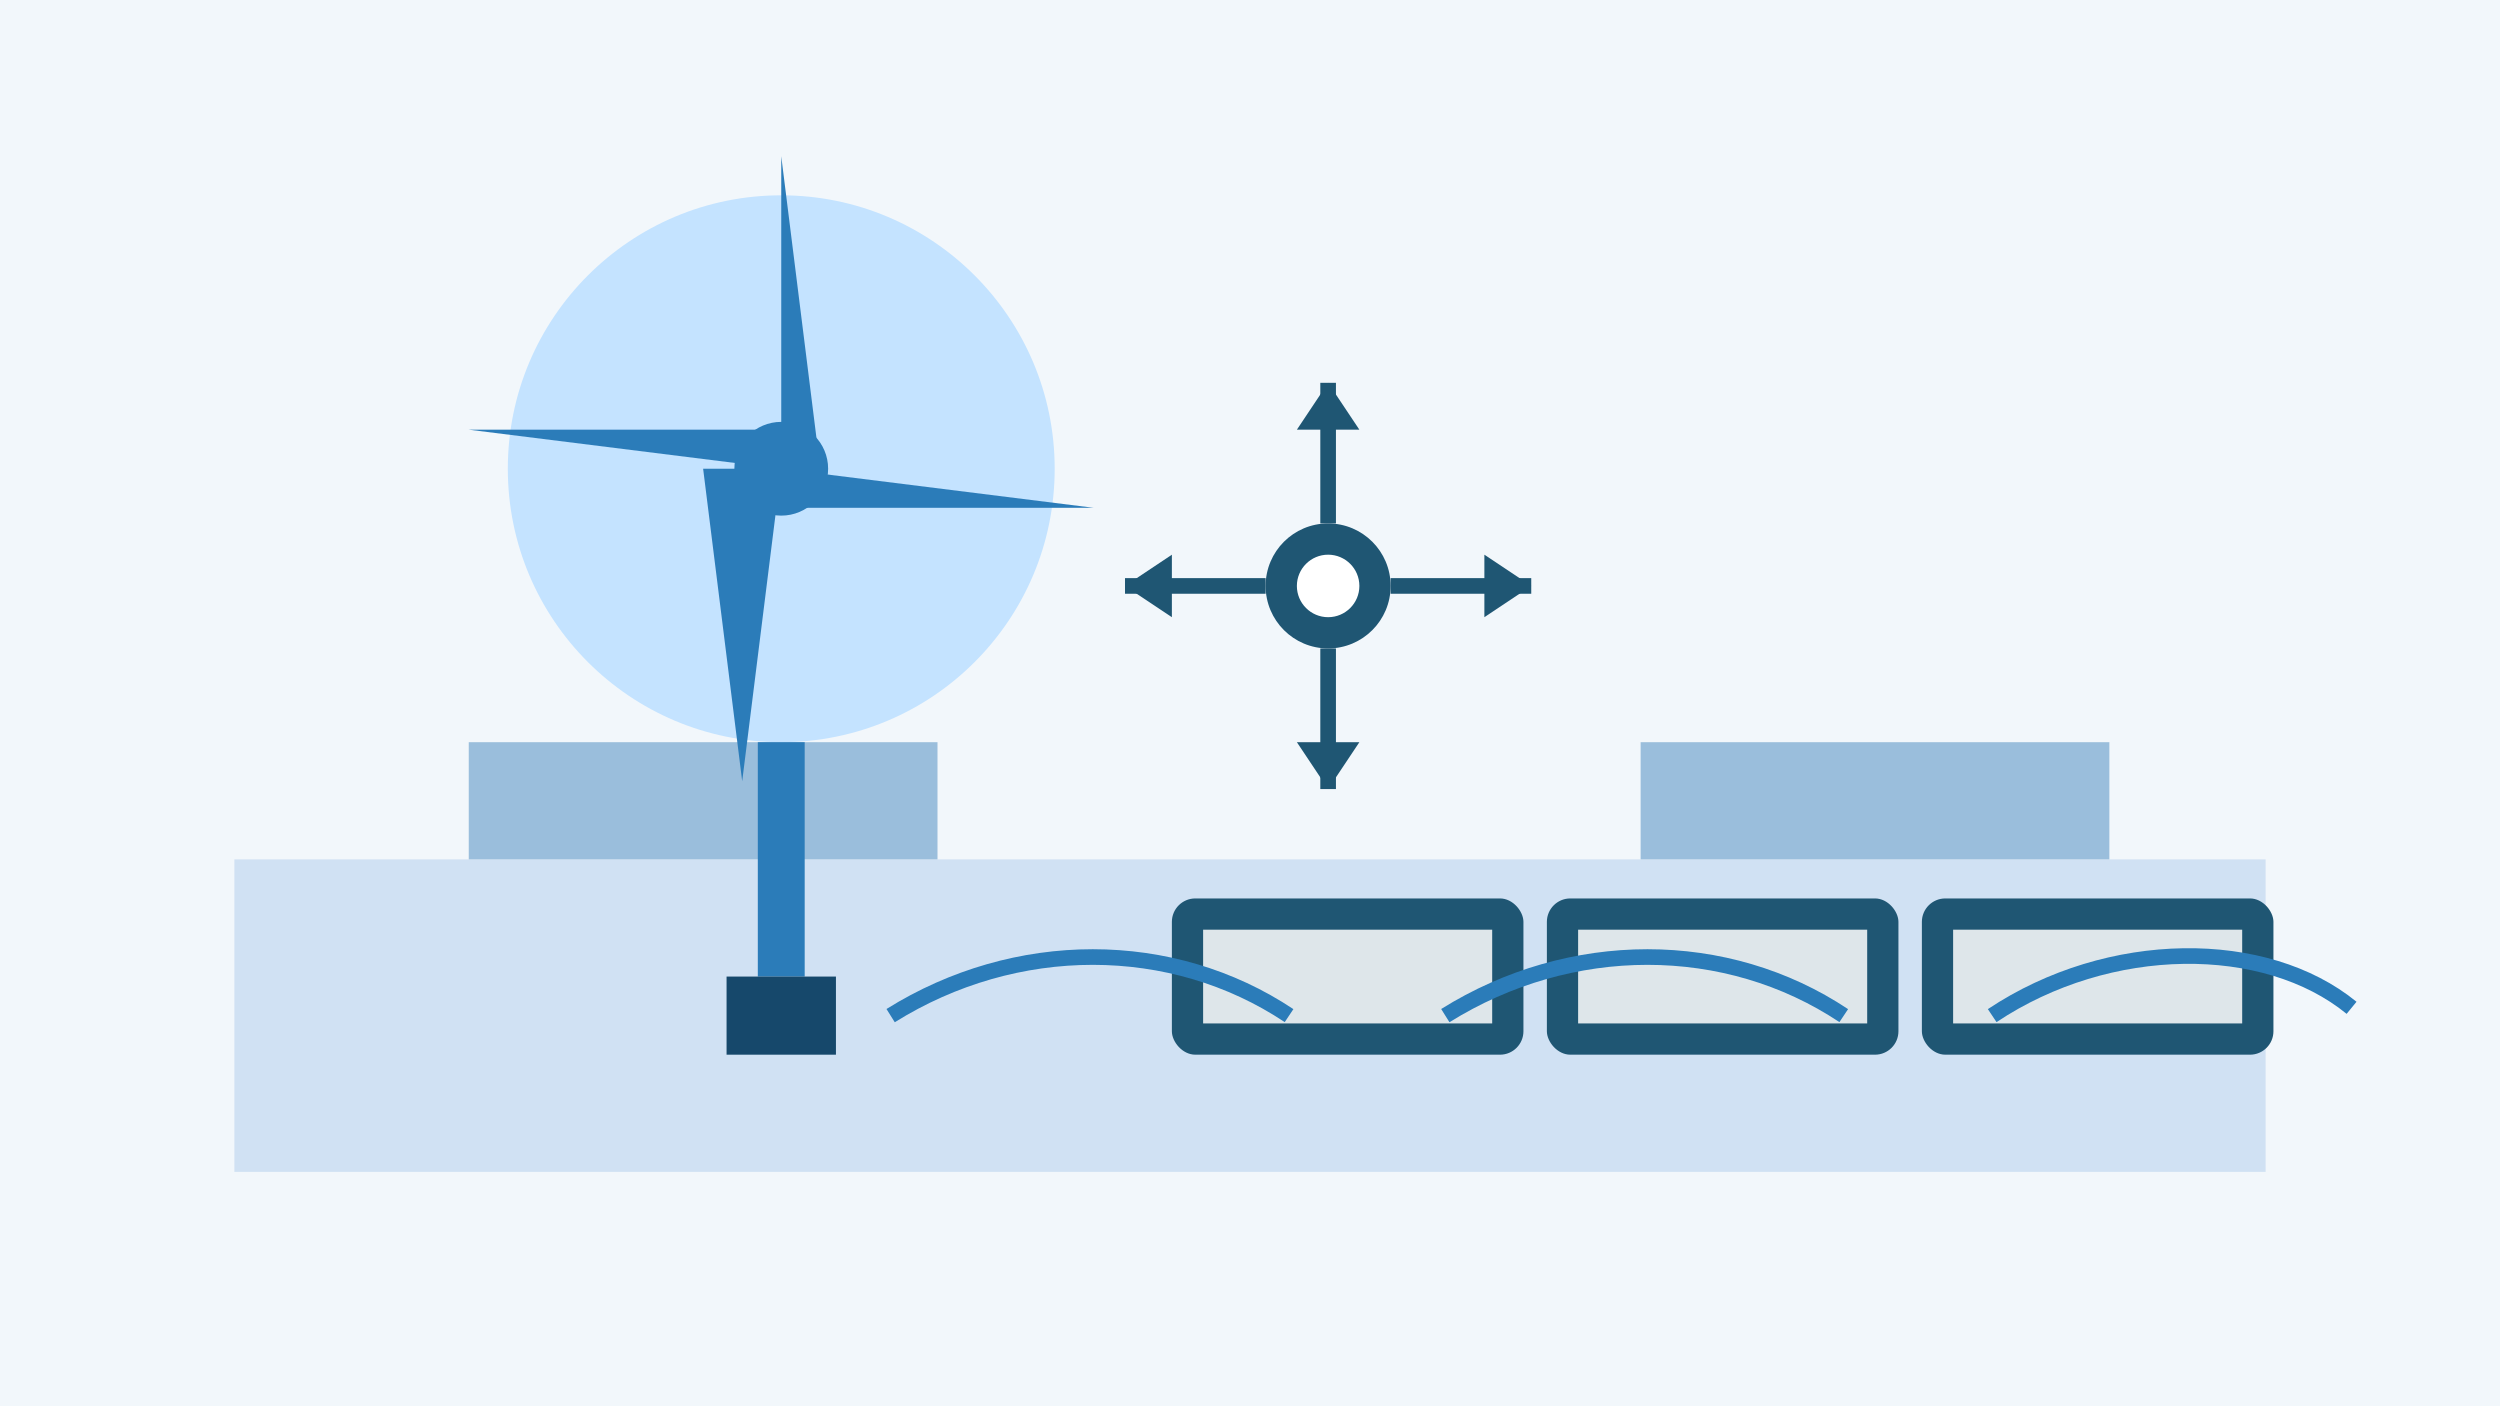
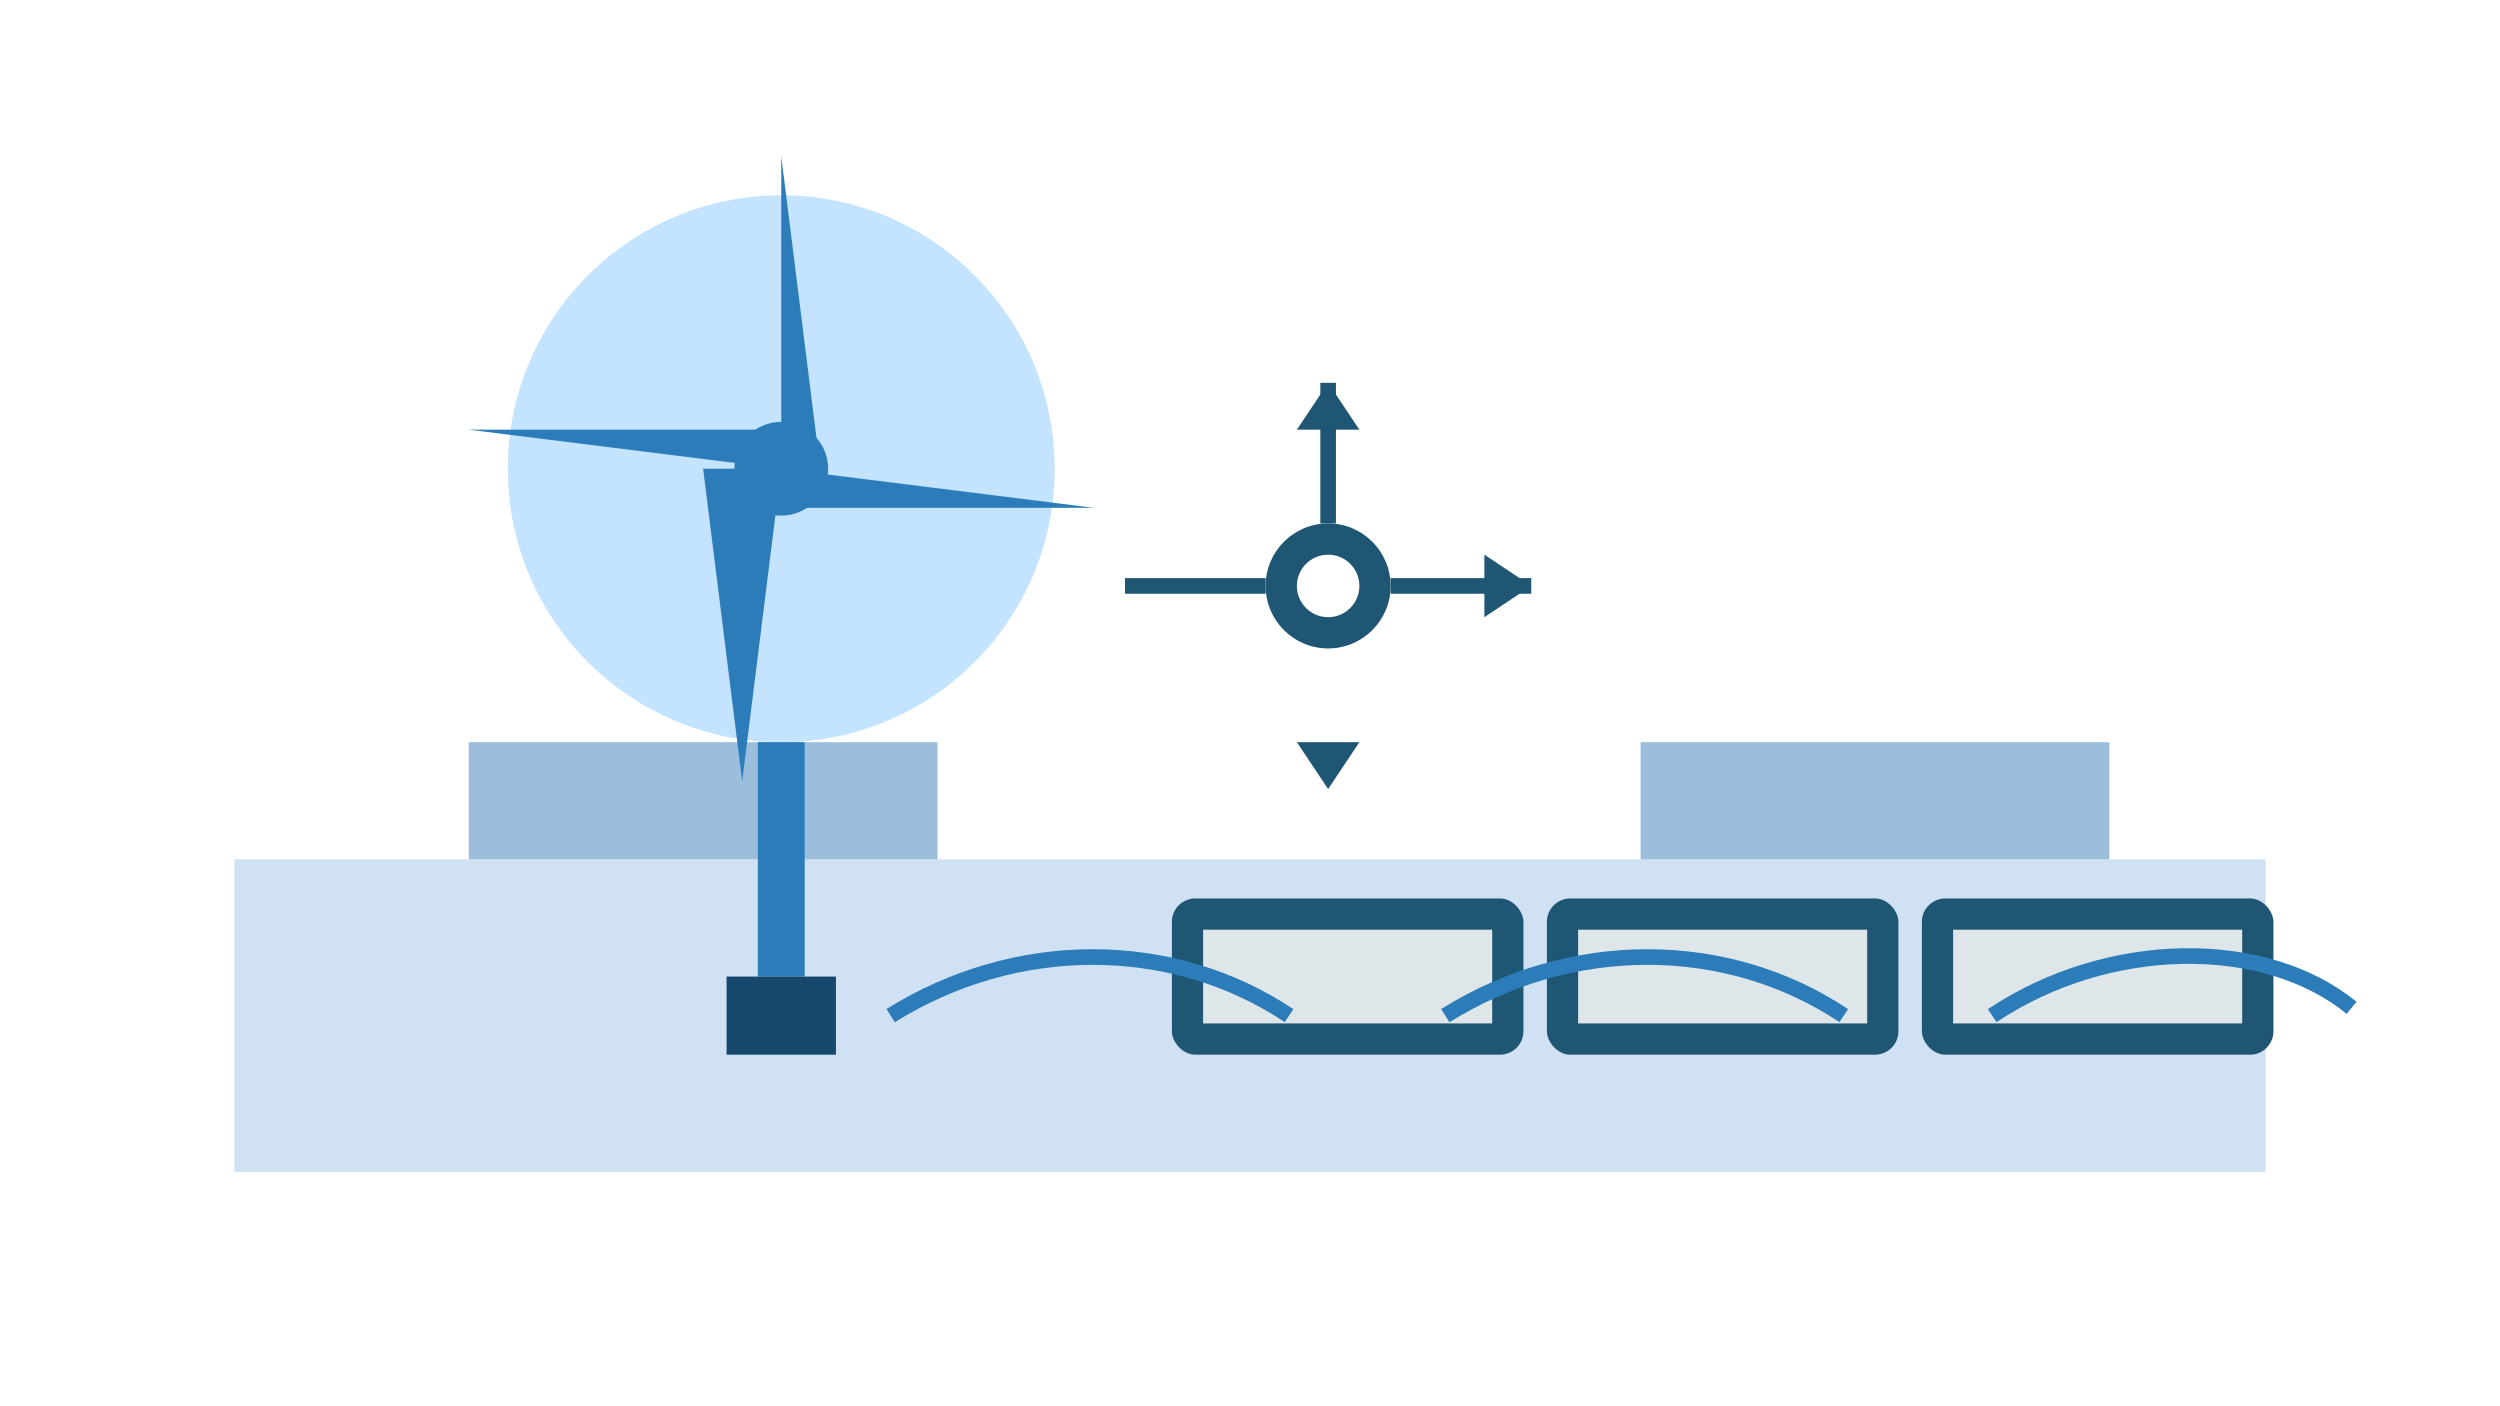
<svg xmlns="http://www.w3.org/2000/svg" width="640" height="360" viewBox="0 0 640 360">
-   <rect x="0" y="0" width="640" height="360" fill="#f2f7fb" />
  <rect x="60" y="220" width="520" height="80" fill="#d0e1f3" />
  <rect x="120" y="190" width="120" height="30" fill="#9abedc" />
  <rect x="420" y="190" width="120" height="30" fill="#9abedc" />
  <circle cx="200" cy="120" r="70" fill="#c4e3ff" />
  <circle cx="200" cy="120" r="12" fill="#2b7cb9" />
  <polygon points="200,120 200,40 210,120" fill="#2b7cb9" />
  <polygon points="200,120 280,130 200,130" fill="#2b7cb9" />
  <polygon points="200,120 190,200 180,120" fill="#2b7cb9" />
  <polygon points="200,120 120,110 200,110" fill="#2b7cb9" />
  <rect x="194" y="190" width="12" height="60" fill="#2b7cb9" />
  <rect x="186" y="250" width="28" height="20" fill="#16486b" />
  <rect x="300" y="230" width="90" height="40" rx="6" fill="#1f5673" />
  <rect x="396" y="230" width="90" height="40" rx="6" fill="#1f5673" />
  <rect x="492" y="230" width="90" height="40" rx="6" fill="#1f5673" />
  <rect x="308" y="238" width="74" height="24" fill="#ffffff" opacity="0.85" />
  <rect x="404" y="238" width="74" height="24" fill="#ffffff" opacity="0.85" />
  <rect x="500" y="238" width="74" height="24" fill="#ffffff" opacity="0.85" />
  <path d="M228 260 C260 240 300 240 330 260" fill="none" stroke="#2b7cb9" stroke-width="4" />
  <path d="M370 260 C402 240 442 240 472 260" fill="none" stroke="#2b7cb9" stroke-width="4" />
  <path d="M510 260 C540 240 580 240 602 258" fill="none" stroke="#2b7cb9" stroke-width="4" />
  <circle cx="340" cy="150" r="16" fill="#1f5673" />
  <circle cx="340" cy="150" r="8" fill="#ffffff" />
  <path d="M340 134 L340 98" stroke="#1f5673" stroke-width="4" />
  <polygon points="340,98 348,110 332,110" fill="#1f5673" />
-   <path d="M340 166 L340 202" stroke="#1f5673" stroke-width="4" />
  <polygon points="340,202 332,190 348,190" fill="#1f5673" />
  <path d="M324 150 L288 150" stroke="#1f5673" stroke-width="4" />
-   <polygon points="288,150 300,142 300,158" fill="#1f5673" />
  <path d="M356 150 L392 150" stroke="#1f5673" stroke-width="4" />
  <polygon points="392,150 380,142 380,158" fill="#1f5673" />
</svg>